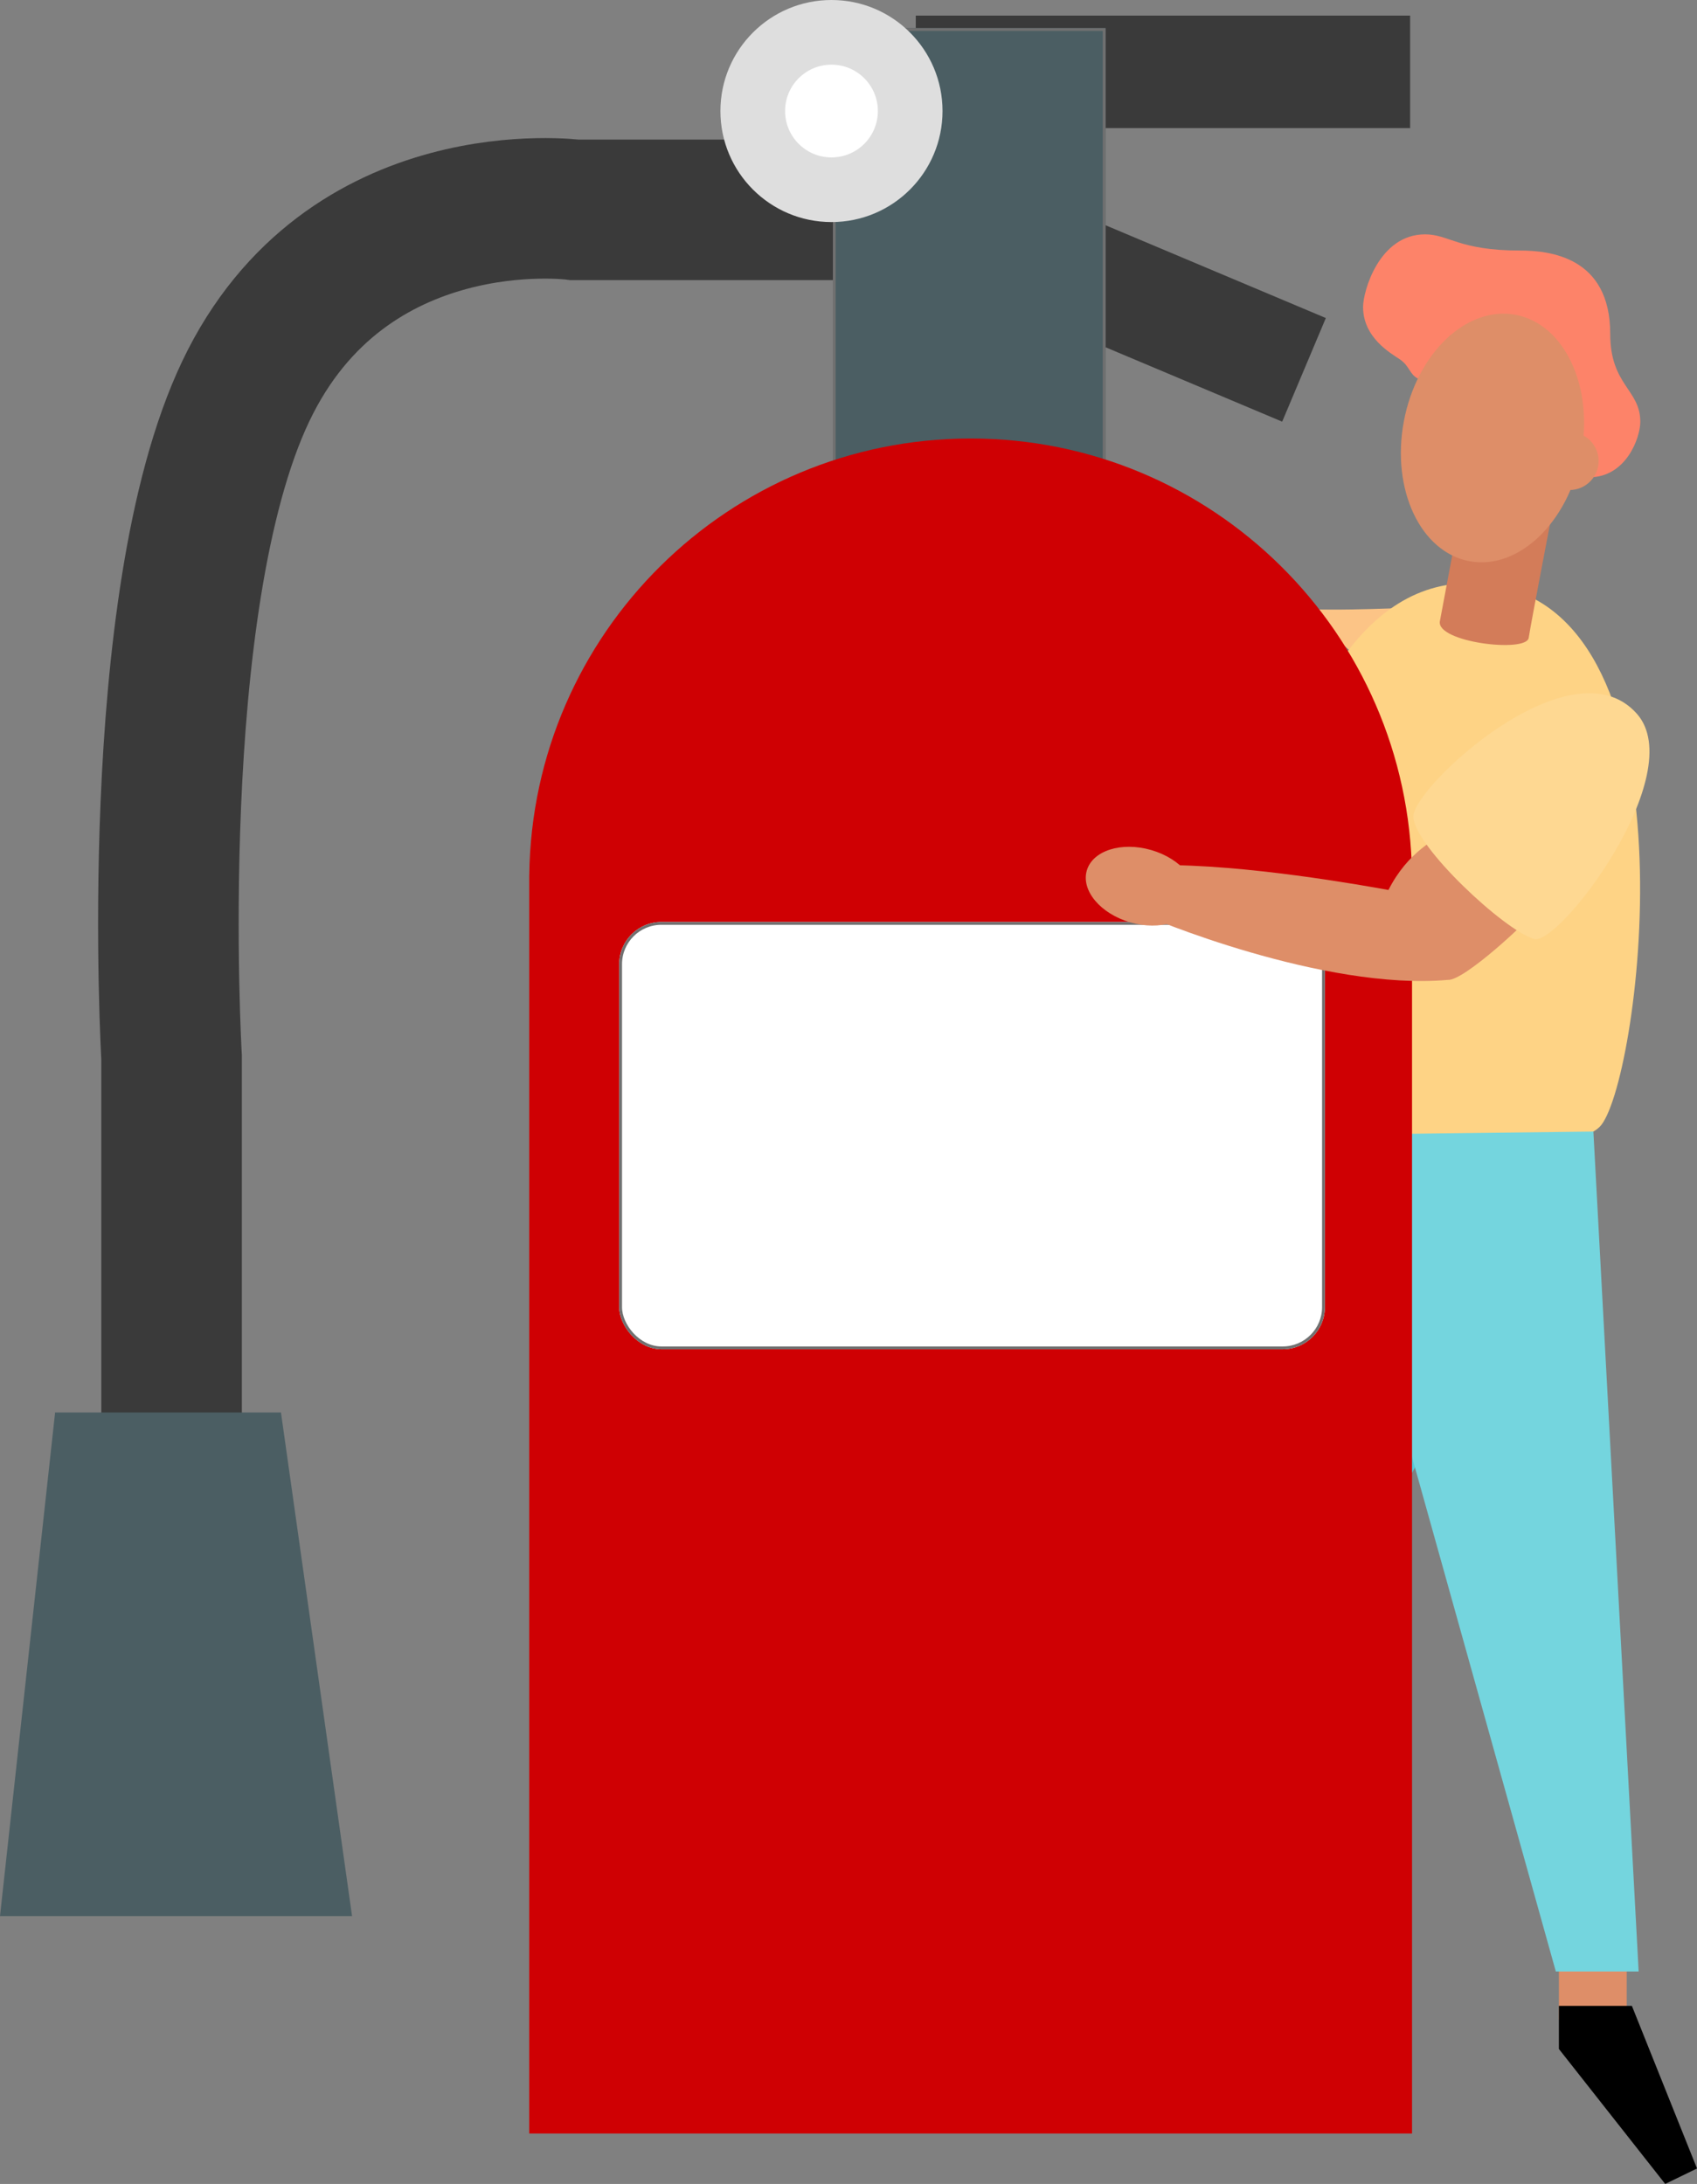
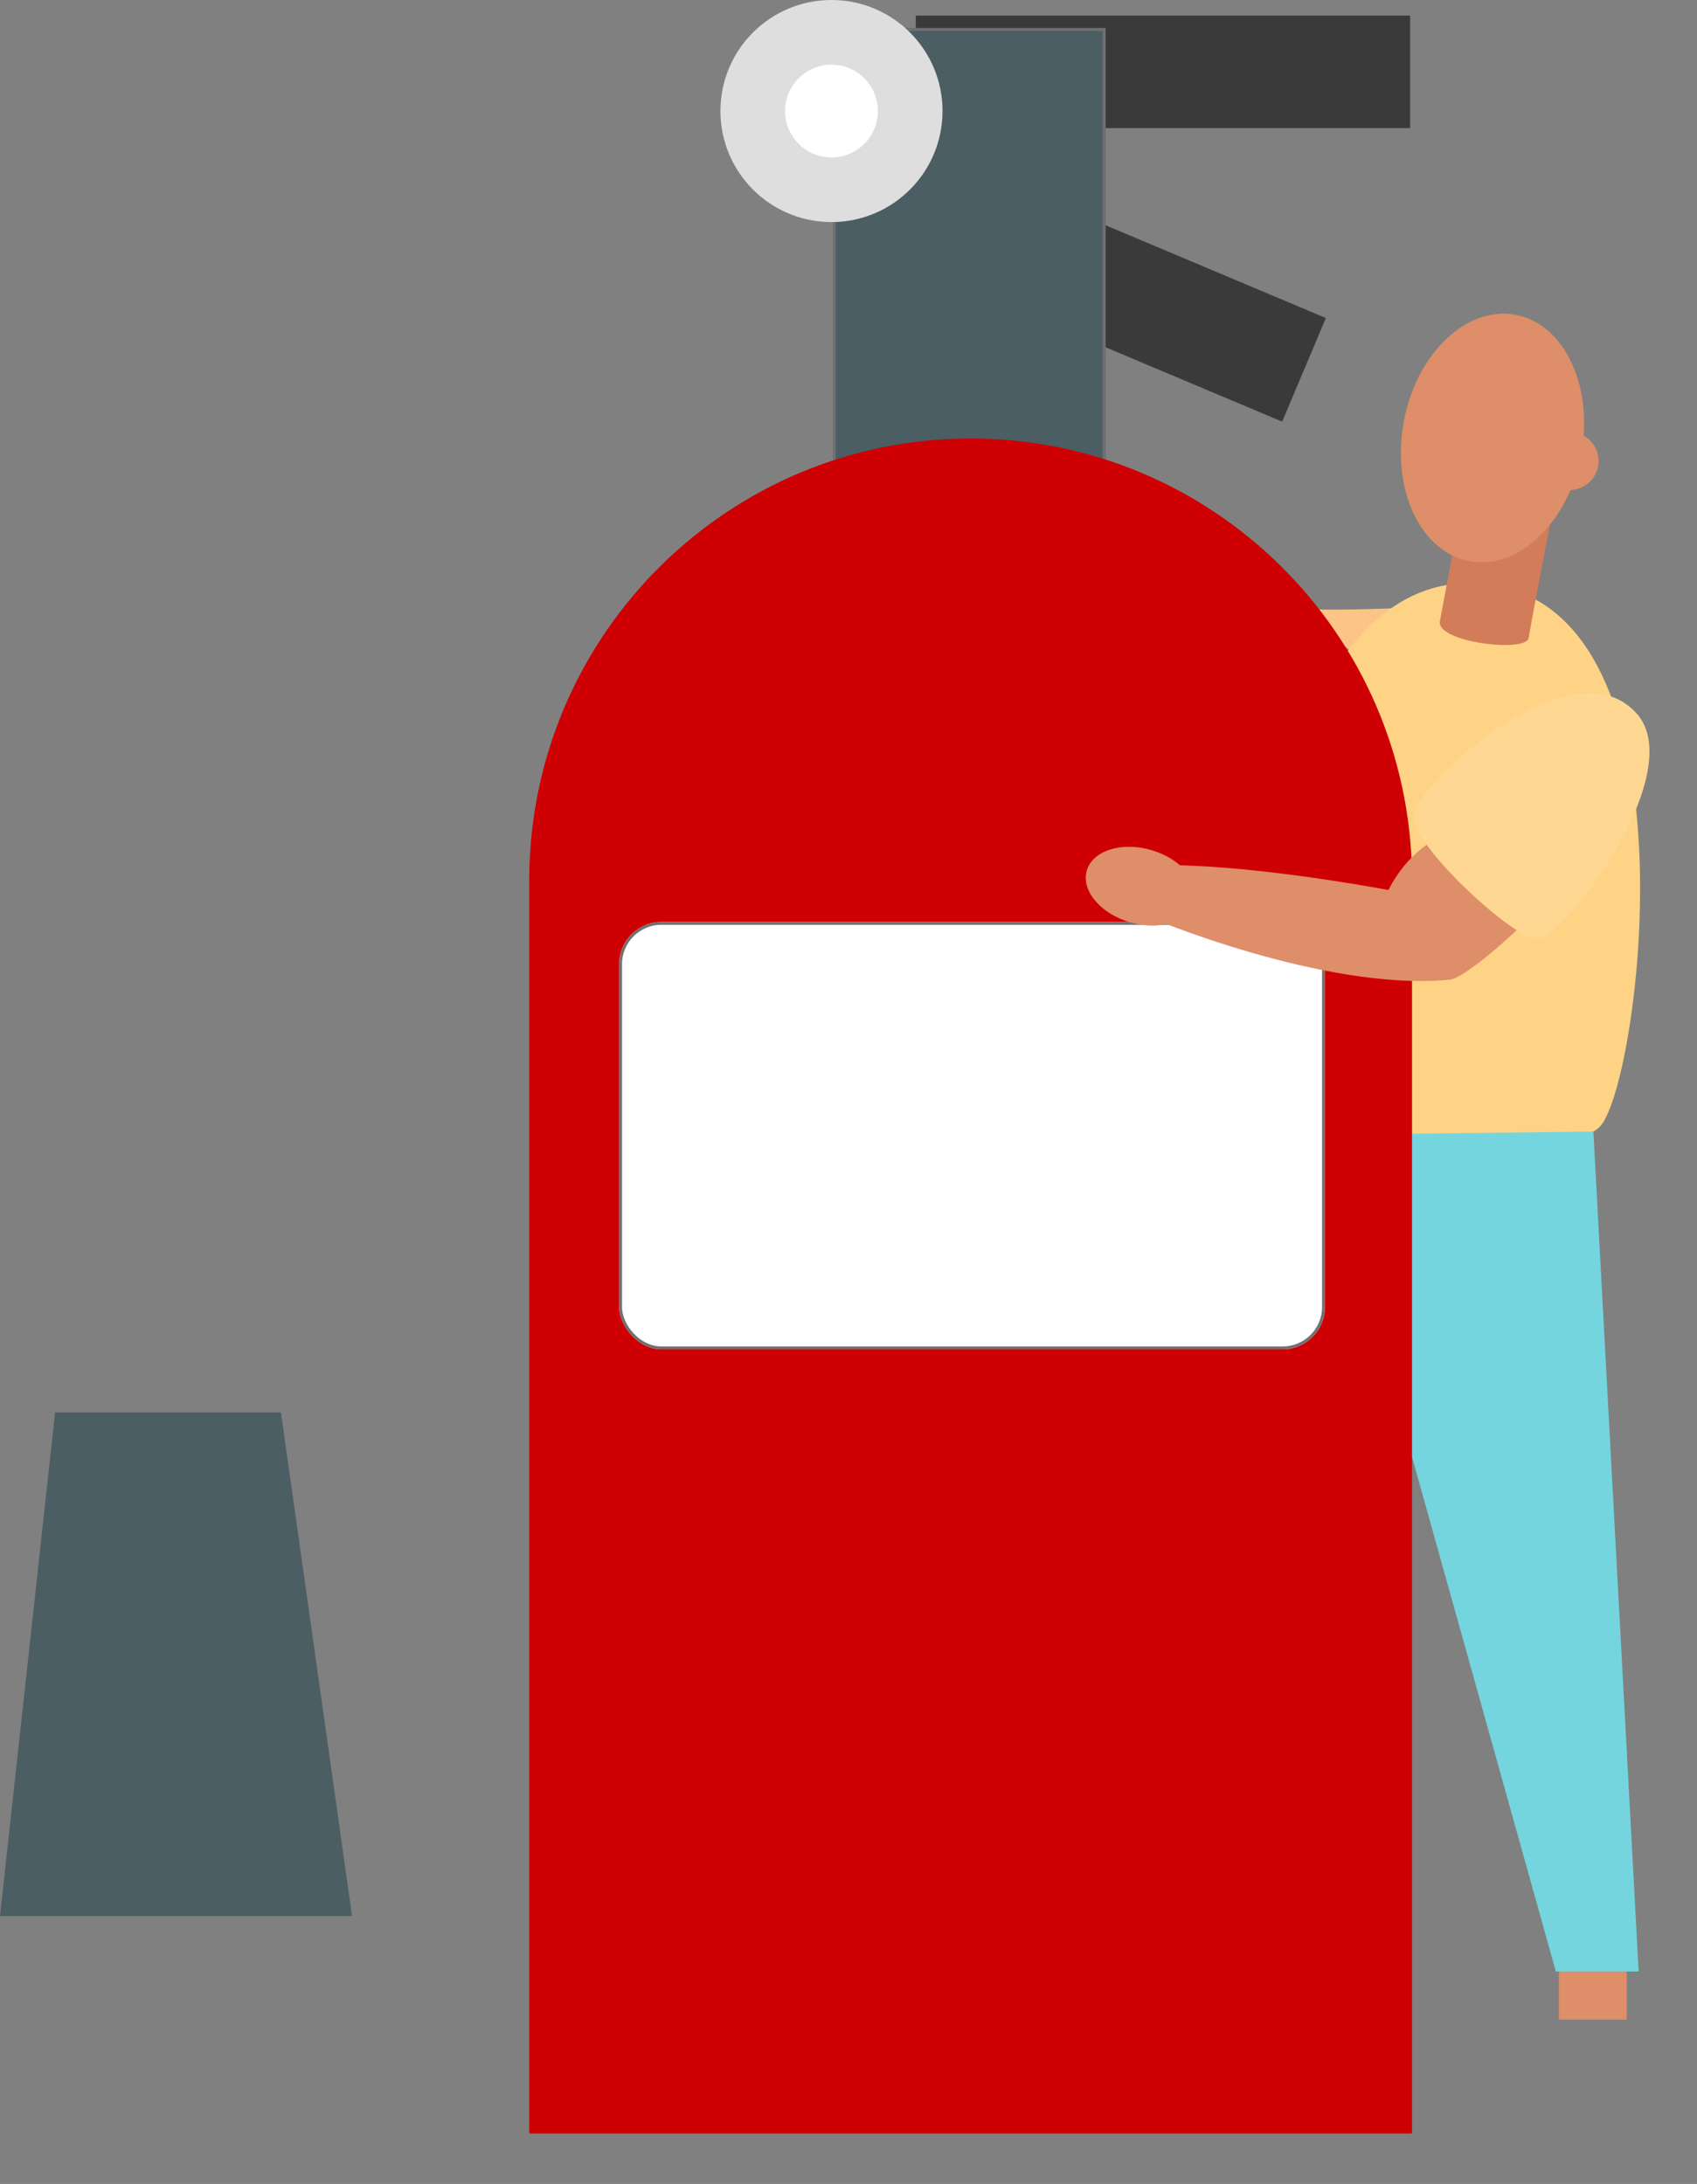
<svg xmlns="http://www.w3.org/2000/svg" width="603.607" height="776.944" viewBox="0 0 603.607 776.944">
  <rect x="0" y="0" width="603.607" height="776.944" fill="#808080" stroke="none" />
  <g id="Gruppe_69" data-name="Gruppe 69" transform="translate(-6571.753 -6860)">
    <g id="Gruppe_53" data-name="Gruppe 53" transform="translate(-19 24)">
      <g id="Gruppe_68" data-name="Gruppe 68">
        <path id="Pfad_220" data-name="Pfad 220" d="M1003.817,358.273c-2.716-2.041-80.144,7.2-85.363-13.773s51.106,22.622,51.106,22.622l12.931,11.342Z" transform="translate(6094.39 6694.271)" fill="#fcc486" />
-         <path id="Pfad_221" data-name="Pfad 221" d="M1000.325,716.263l-28.043,49.073L965.27,612.85l44.694,1.465Z" transform="translate(6095.148 6639.334)" fill="#56cad8" />
-         <path id="Pfad_224" data-name="Pfad 224" d="M1005.759,208.5c8.437,0,11.984,5.762,33.747,5.762,10.585,0,32.1,2.255,32.1,29.631,0,18.388,10.7,19.754,10.7,31.277,0,5.762-5.095,19.754-18.108,19.754-5.761,0-11.523-9.877-11.523-13.169s3.292-5.762,3.292-8.231c.066-11.894-38.463-18.5-41.031-29.2-2.79,2.56-9.21,10.453-11.606,15.565-3.292-1.687-2.914-4.428-6.585-6.939C993.577,250.8,983.7,245.3,983.7,234.353,983.659,228.913,989.33,208.5,1005.759,208.5Z" transform="translate(6091.888 6710.868)" fill="#fd8369" />
        <circle id="Ellipse_93" data-name="Ellipse 93" cx="10.313" cy="10.313" r="10.313" transform="translate(7138.735 6989.692)" fill="#de8e68" />
-         <ellipse id="Ellipse_94" data-name="Ellipse 94" cx="13.392" cy="19.976" rx="13.392" ry="19.976" transform="translate(6964.583 7156.568) rotate(-73.84)" fill="#de8e68" />
        <g id="Gruppe_52" data-name="Gruppe 52">
          <rect id="Rechteck_143" data-name="Rechteck 143" width="24.125" height="18.808" transform="translate(7145.238 7535.689)" fill="#de8e68" />
          <path id="Pfad_222" data-name="Pfad 222" d="M1023.172,360.517c71.074,15,48.966,178.792,35.187,192.208s-115.315,15.91-125.11,4.692S933.973,341.676,1023.172,360.517Z" transform="translate(6101.341 6684.191)" fill="#fed385" />
          <path id="Pfad_223" data-name="Pfad 223" d="M1048.471,372.252c-.823,5.449-32.99,1.572-31.59-5.918l8.181-43.624,31.59,5.926S1049.3,366.811,1048.471,372.252Z" transform="translate(6086.026 6690.663)" fill="#d37c59" />
          <ellipse id="Ellipse_92" data-name="Ellipse 92" cx="44.587" cy="32.076" rx="44.587" ry="32.076" transform="translate(7081.875 7029.734) rotate(-79.39)" fill="#de8e68" />
          <path id="Pfad_225" data-name="Pfad 225" d="M1063.5,596.29,1079.6,895.1h-29.458L971.73,614.489v-17.1Z" transform="translate(6094.006 6642.264)" fill="#74d5de" />
-           <path id="Pfad_231" data-name="Pfad 231" d="M1068.32,974.18v15.334l37.813,48.019,11.309-5.5L1094.28,974.18Z" transform="translate(6076.918 6575.411)" />
        </g>
      </g>
    </g>
    <g id="Gruppe_67" data-name="Gruppe 67" transform="translate(4743.753 4026.12)">
      <path id="Pfad_75" data-name="Pfad 75" d="M2408.879,1500H2253.041v56.263l118.094,49.75" transform="translate(-79.311 1359.441)" fill="none" stroke="#3a3a3a" stroke-width="40" />
-       <path id="Pfad_74" data-name="Pfad 74" d="M2108.728,1578.432H1968.443s-81.183-10.776-117.03,64.6-26.357,236.921-26.357,236.921v305.208" transform="translate(63.975 1330.099)" fill="none" stroke="#3a3a3a" stroke-width="50" />
      <g id="Rechteck_81" data-name="Rechteck 81" transform="translate(2124.247 2843.88)" fill="#4b5e63" stroke="#707070" stroke-width="1">
        <rect width="97" height="184" stroke="none" />
        <rect x="0.5" y="0.5" width="96" height="183" fill="none" />
      </g>
      <path id="Vereinigungsmenge_1" data-name="Vereinigungsmenge 1" d="M0,603V155.247H.012C1.082,69.325,70.958,0,157,0S312.918,69.325,313.988,155.247H314V603Z" transform="translate(2016.247 2989.88)" fill="#cf0003" />
      <path id="Pfad_76" data-name="Pfad 76" d="M19.6,0H99.935l25.291,179.179H0Z" transform="translate(1828 3336.364)" fill="#4b5e63" />
      <circle id="Ellipse_60" data-name="Ellipse 60" cx="39.5" cy="39.5" r="39.5" transform="translate(2084.247 2833.88)" fill="#dedede" />
      <circle id="Ellipse_61" data-name="Ellipse 61" cx="16.5" cy="16.5" r="16.5" transform="translate(2107.247 2856.88)" fill="#fff" />
      <g id="Rechteck_82" data-name="Rechteck 82" transform="translate(2048.247 3161.88)" fill="#fff" stroke="#707070" stroke-width="1">
        <rect width="251" height="152" rx="15" stroke="none" />
        <rect x="0.5" y="0.5" width="250" height="151" rx="14.5" fill="none" />
      </g>
    </g>
    <path id="Pfad_249" data-name="Pfad 249" d="M999.3,465.07c-6.84,3.531-16.766,8.6-23.606,22.059-8.6-1.547-51.4-9.268-82.062-8.823-2.865,6.173-7.721,15.886-5.762,17.211s64.859,27.574,108.977,23.6c5.762.411,28.94-21.4,29.689-23.162S999.3,465.07,999.3,465.07Z" transform="translate(6089.921 6689.478)" fill="#de8e68" />
    <path id="Pfad_250" data-name="Pfad 250" d="M1084.916,414.124c18.931,21.335-27.573,82.671-36.537,80.136-10.56-2.988-42.694-33.064-42.949-43.476S1061.565,387.826,1084.916,414.124Z" transform="translate(6069.044 6699.78)" fill="#fed892" />
    <ellipse id="Ellipse_98" data-name="Ellipse 98" cx="13.392" cy="19.976" rx="13.392" ry="19.976" transform="translate(6954.583 7182.568) rotate(-73.84)" fill="#de8e68" />
  </g>
</svg>